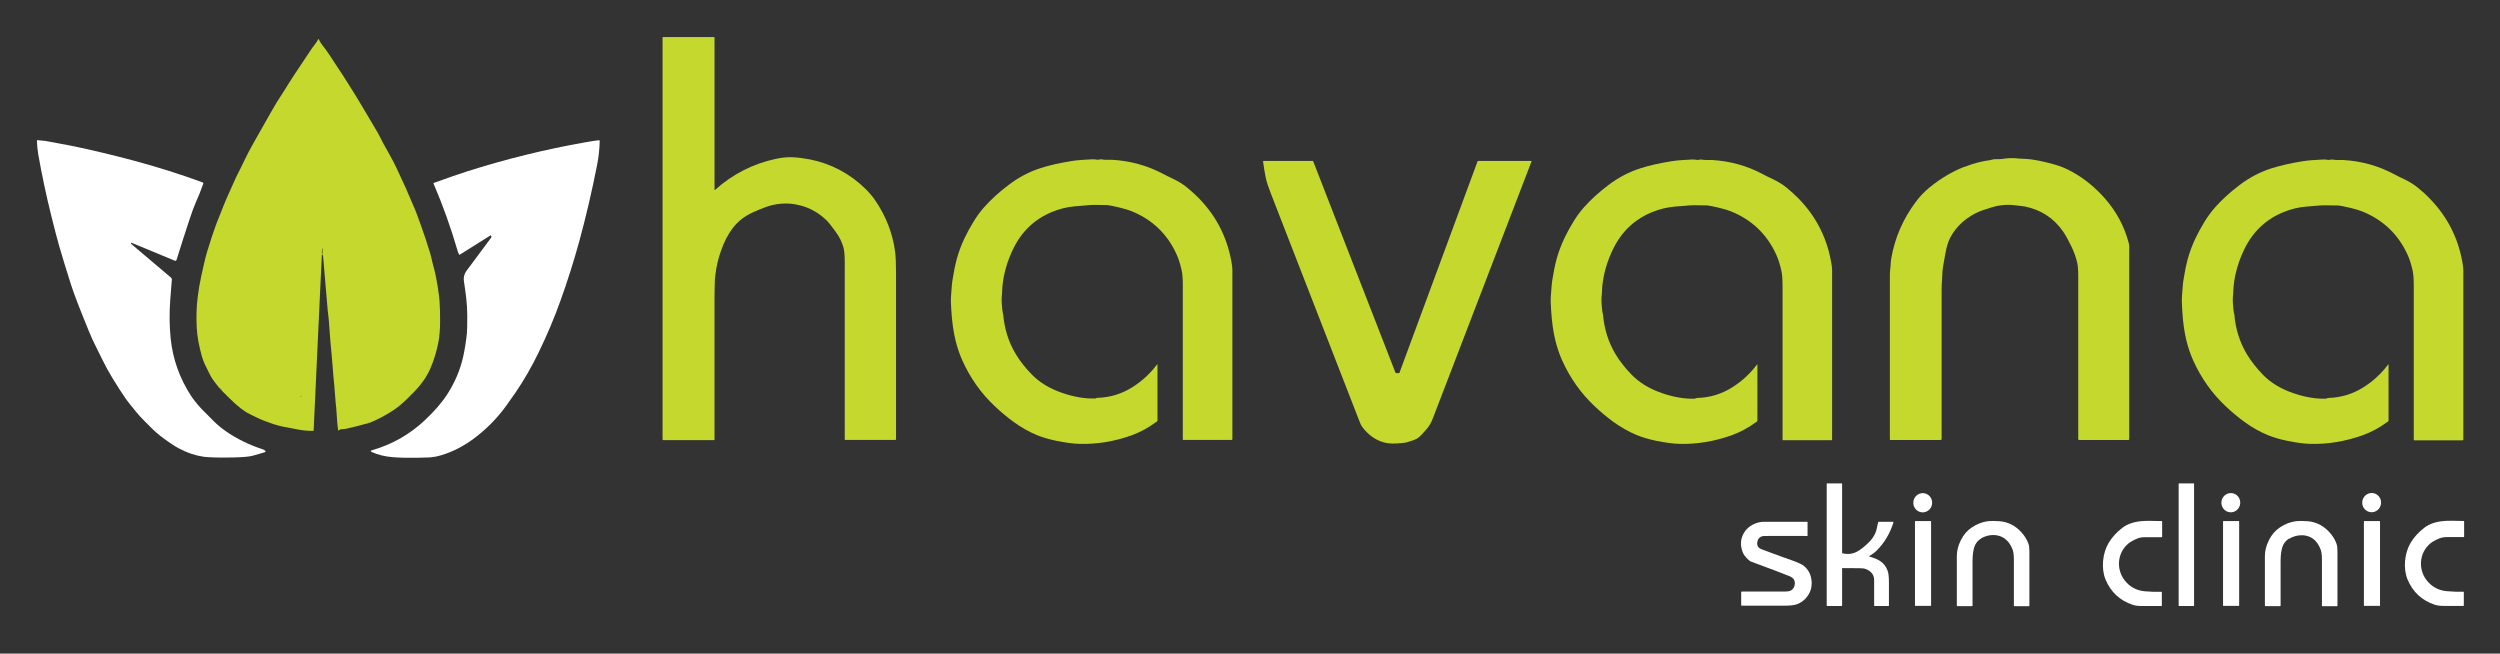
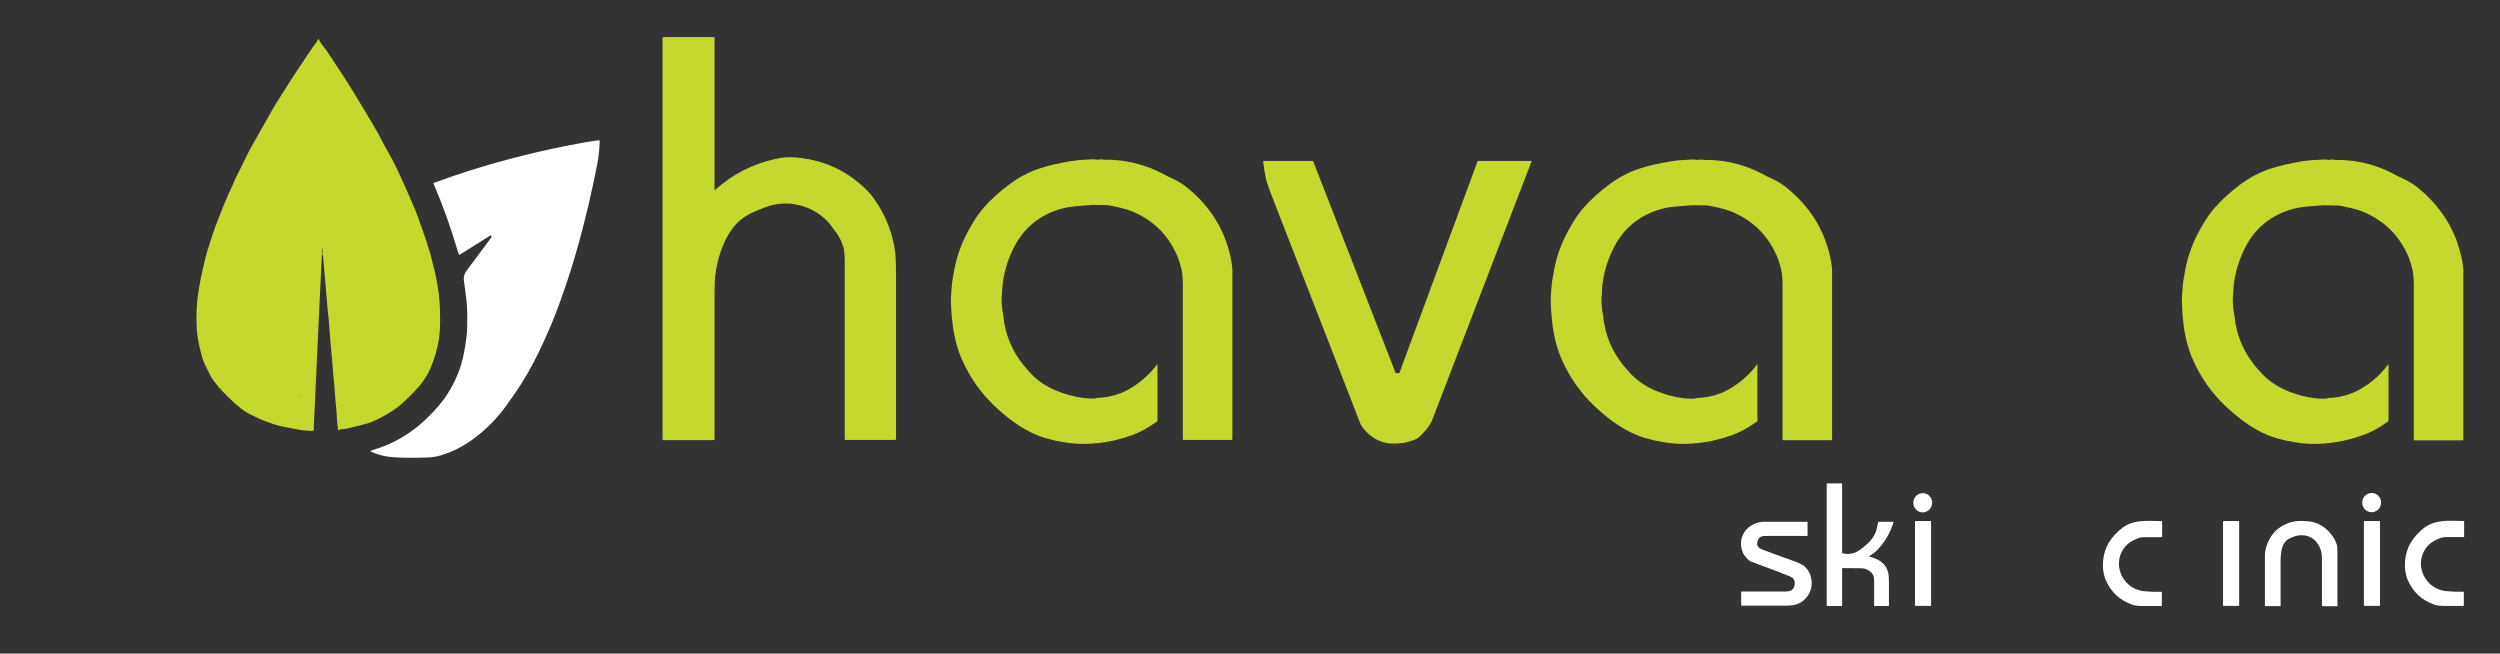
<svg xmlns="http://www.w3.org/2000/svg" width="2467" height="645" viewBox="0 0 2467 645">
  <rect x="0" y="0" width="2467" height="645" fill="#333333" stroke="none" />
  <defs>
    <style>      .cls-1 {        fill: #5c5c5c;      }      .cls-2 {        fill: #c5d82e;      }      .cls-3 {        fill: #fff;      }      .cls-4 {        fill: none;        stroke: #919a45;        stroke-width: 2px;      }    </style>
  </defs>
  <g>
    <g id="Layer_1">
      <g>
        <path class="cls-4" d="M364.3,417.3c-.8-.4-1.1-.3-1,.3" />
        <path class="cls-4" d="M317.7,250.3v1.2" />
        <path class="cls-4" d="M218.5,384.9c.1-.4,0-.6-.2-.9-.2-.1-.3-.1-.5,0" />
        <path class="cls-4" d="M217.8,384c.1-.2.1-.3,0-.5-.2-.3-.5-.4-.7-.3" />
        <path class="cls-4" d="M216.5,382.5c0-.3-.2-.5-.5-.5" />
      </g>
      <path class="cls-2" d="M704.9,187c0,.2.2.4.4.4,0,0,.2,0,.3,0,17.5-15.7,37.6-25.9,60.3-30.7,6-1.3,11.5-1.8,16.6-1.5,5.5.3,11.1,1,16.7,2.1,21,4.2,39.3,13.9,54.9,29.1,3.7,3.7,6.8,7.3,9.2,10.8,11.1,16.1,17.8,33.5,20.1,52.1.5,4.2.8,10.8.8,19.9,0,66.6,0,121.4,0,164.3,0,.3-.3.6-.6.6h-49.5c-.4,0-.5-.2-.5-.5,0-45.3,0-103.5,0-174.7,0-6.7-.4-11.5-1.2-14.5-1.5-5.4-4-10.5-7.4-15.2-4.2-5.7-6.9-9.3-8.3-10.7-7.9-8.1-17.3-13.5-28.2-16.1-11.8-2.8-23.6-1.9-35.2,2.8-5.1,2-9,3.7-11.7,5-7.8,3.7-14.1,8.9-19,15.5-4.6,6.2-8.4,13.7-11.4,22.6-2.5,7.2-4.2,14.6-5.2,22.3-.6,4.5-.9,11.2-.9,20,0,58.6,0,106.4,0,143.2,0,.3-.2.5-.5.5h-50c-.5,0-.8-.3-.8-.8V37c0-.2.1-.4.4-.4h50.6c.2,0,.3.1.3.3v150Z" />
      <path class="cls-2" d="M364.3,417.3c-.8-.4-1.1-.3-1,.3-6.1,1.7-12.3,3.3-18.6,4.8-2.9.7-5.8,1.2-8.7,1.3-.3,0-.6.1-.9.4-.3.3-.6.5-.9.6-.4.1-.6,0-.6-.4-.6-4.9-1.1-10.1-1.4-15.9-.2-4.1-.6-7.9-1-11.2-.2-1.7-.5-5.5-.9-11.3-.2-2.9-.6-8.1-1.4-15.6-.2-1.8-.5-5.3-.8-10.4-.3-4.2-.6-7.7-.9-10.4-.7-6.1-1.6-17.1-2.7-32.9-.1-1.7-.3-3.4-.5-5-.3-2.4-.5-4.1-.6-5-2.5-28.8-4-46.8-4.6-53.8,0-.6-.3-.9-.5-1.4,0-.2-.1-.4-.1-.6,0-2,0-3.8,0-5.5,0-.9-.1-.9-.3,0-.3,1.4-.4,3-.3,4.9v1.2c-.1,0-8.1,173.3-8.1,173.3,0,.3-.2.5-.5.5-5.2,0-10-.4-14.6-1.3-7.5-1.5-11.3-2.2-11.4-2.2-5-.8-9.3-1.9-12.9-3.1-2.9-1-5.8-2-8.7-3.1-2.1-.8-5-2-8.5-3.7-4.7-2.2-8.1-4-10.2-5.2-3.3-2.1-6.9-4.9-10.8-8.4-4.6-4.3-9.1-8.7-13.5-13.2.1-.4,0-.6-.2-.9-.2-.1-.3-.1-.5,0,.1-.2.1-.3,0-.5-.2-.3-.5-.4-.7-.3l-.6-.7c0-.3-.2-.5-.5-.5-3.3-4-6.8-8.3-9-12.9-1.1-2.3-2.5-5-4.1-8.3-1.5-3-2.9-6.6-4-10.8-1.1-3.9-2.1-8.4-3.1-13.5-.8-4.2-1.3-8.8-1.6-13.7-.5-10.4-.2-20.4,1-29.9.8-6.8,2-13.5,3.4-20.1,0,0,.9-4.2,2.8-12.5,1.1-5,2.2-9.1,3.2-12.4,3.4-11,6.3-19.9,8.8-26.6.9-2.3,3.4-8.6,7.5-18.9,1.9-4.6,3.6-8.7,5.2-12.1,1.6-3.5,2.8-6.1,3.6-8,1.1-2.6,2.3-5.3,3.6-8,3.6-7.1,6.6-13.1,8.8-17.8,2.1-4.4,5.2-10.3,9.3-17.5,7.2-12.7,12.8-22.6,16.8-29.6,3.5-6.2,6.6-11.3,9.4-15.4,2.2-3.3,4.3-6.7,6.4-10.2,1-1.7,3.2-5.1,6.5-10.1,5.3-8,10.4-15.6,15.2-22.8,2-3,3.4-5,4.3-6.1,2.1-2.6,3.4-4.6,4-6.2.2-.4.4-.5.6,0,.9,1.5,2,3.9,3.5,5.7,2.9,3.6,5.6,7.4,8.1,11.3,4.4,6.7,6.9,10.6,7.6,11.6,5.9,8.6,11.2,17.5,16.8,26.3,1.2,1.9,2.7,4.4,4.5,7.4,8.1,13.8,12.5,21.1,13,21.9,3.2,5.2,6.5,11,9.7,17.6.4.8,2.7,5,7,12.6,2.5,4.5,4.7,8.7,6.6,12.7,6,12.6,12.1,26.2,18.2,40.8,2.7,6.5,5,13.7,7.2,19.6,2.1,5.7,4.6,13.3,7.5,22.7.7,2.2,1.4,5.1,2.2,8.8.8,3.6,2.2,7.9,3,11.6,2.4,11.7,3.9,21.3,4.4,28.8.4,5.4.5,11.9.5,19.3,0,7.4-.6,13.8-1.5,19.2-1.7,9.3-4.4,18.5-8.3,27.4-5.1,11.7-13.2,20.4-23.5,30.3-4.5,4.3-8.8,7.9-13.1,10.7-7.5,4.9-15.4,9.1-23.6,12.4ZM296.7,390.9c-.1.1,0,.3,0,.4,0,0,0,0,.1,0,.2,0,.4,0,.5-.1.3-.3.2-.5-.2-.6-.2,0-.3,0-.5.2Z" />
-       <path class="cls-3" d="M129.5,239.7c-.2.2-.3.4-.3.6,0,.1.1.3.4.5,12.6,10.7,25.6,21.8,39.2,33.2.6.5.8,1.2.8,1.9-.4,4.2-.9,10.8-1.6,19.9-1,13.5-.8,26.2.4,38.1,2.1,20.7,9,39.8,20.5,57.3.8,1.3,2,2.8,3.4,4.6,2.2,2.7,3.7,4.8,6.3,7.4,4.4,4.5,8.6,8.7,12.4,12.5,3.6,3.6,7.5,6.8,11.8,9.8,10.7,7.4,22.6,13.3,35.7,17.6,1.3.4,2.4,1,3.3,1.7.3.3.4.7.1,1.1,0,.1-.2.2-.4.3-4.3,1.3-8.3,2.4-12,3.5-3.4.9-9.7,1.5-18.8,1.7-13.9.3-23.6,0-29.2-.6-8.1-1.1-16.4-3.8-24.9-8.3-5-2.6-11.1-6.8-18.4-12.4-5.7-4.4-10-9-15.2-14.2-3.8-3.8-6.9-7.2-9.2-10.1-2.8-3.6-6.8-8.2-9.6-12.2-3.6-5.1-8.1-12.1-13.4-20.8-3.5-5.7-6.7-11.6-9.6-17.5-2.6-5.4-4.9-10.1-7-14.2-2.1-4.1-4.3-8.9-6.5-14.3-8.8-21.4-14.6-36.5-17.5-45.5-5-15.6-8.9-28.6-11.9-38.9-1.9-6.6-4.5-16.6-7.8-29.9-5-20.1-9.2-40.1-12.7-59.9-.8-4.5-1.2-9.1-1.4-13.8,0-.4.2-.5.5-.5,3.8.5,6.8.5,10.2,1.2,7.8,1.6,17.5,3.1,26,4.9,18.6,3.9,38.2,8.6,58.8,14.1,23.2,6.2,45.9,13.4,68.1,21.5.5.2.7.7.6,1.2-2.3,6.6-4.8,12.9-7.6,19.1-1.5,3.3-3.5,8.8-6.1,16.6-4.7,14.2-8.9,27.3-12.6,39.3-.3,1.1-1,1.4-2,1l-42.2-17.5c-.2,0-.4,0-.6,0Z" />
      <path class="cls-3" d="M484.6,232.5c-.2-.2-.6-.3-.9,0l-30,18.8c-.3.2-.5.1-.7-.2-.6-1.2-1-2.1-1.2-2.8-6.7-23.1-14.7-45.5-24-67.2-.1-.3,0-.5.3-.6,14.2-5.1,24.9-8.9,32.3-11.2,38.9-12.4,78-22,117.3-28.9,5.1-.9,9.5-1.6,13.3-2,.4,0,.8.2.8.6,0,0,0,0,0,.1-.2,7.8-1,15.6-2.5,23.3-5.2,26.5-11.2,52.1-17.9,76.6-5.4,19.5-11.5,38.8-18.4,57.9-6,16.8-13.1,33.6-21.2,50.3-6.9,14.4-14.7,27.9-23.3,40.5-1.4,2.1-4.3,6.2-8.7,12.3-9.1,12.8-20.1,23.8-32.8,33.2-9.8,7.2-20.1,12.5-30.9,15.8-4,1.3-8.2,2.1-12.5,2.4-1.3,0-5.5.2-12.6.3-8.9.1-16.7,0-23.7-.6-7.4-.6-14.1-2.2-20.3-5-1.6-.7-1.6-1.3.1-1.8,19.7-5.7,37.1-15.5,52.1-29.6,9.7-9.1,17.2-17.8,22.4-26,7.3-11.4,12.3-23.3,15.2-35.5,1.7-7.5,3.1-15.8,4-25,.2-2.3.3-8,.3-17,0-5.7-.4-11.4-1-16.9-.7-5.5-1.4-11.2-2.3-16.9-.6-3.7.3-7.1,2.5-10.1,16-21.5,24-32.3,24-32.3.8-.9.9-1.7.3-2.3Z" />
-       <path class="cls-2" d="M1938.3,164.8c8.8-3.5,17.5-5.8,26-6.9,1.5-.2,2.7-.8,3.8-.8,1,0,2.8,0,5.5-.1,1.1,0,2.9-.2,5.5-.6,3-.4,6-.5,9-.3,3.2.2,4.8.4,4.8.4,4.9.2,9.8.4,14.7,1.3,7.8,1.4,15.3,3.1,22.6,5.4,4.5,1.4,9.2,3.4,14.1,6.1,12.4,6.7,23.5,15.8,33.4,27.2,10.8,12.5,18.4,26.6,22.7,42.4.5,1.7.7,3.1.7,4,0,77.1,0,140.6,0,190.6,0,.4-.3.7-.7.7h-48.8c-.4,0-.8-.3-.8-.8h0v-160.9c0-6.3-.4-11-1.2-14.1-1.3-5.1-3.1-10.2-5.6-15.3-.7-1.4-2-4-3.9-7.6-1.6-3-3.1-5.4-4.4-7.3-9.3-13.2-21.9-21.3-37.9-24.5-.3,0-2-.3-5-.6-1.3-.2-3-.4-5-.6-5.6-.7-11.6-.4-17.9.9-2.2.5-6.9,1.9-14,4.3-4.6,1.6-9.4,4.1-14.4,7.6-7.2,5.1-13,11.6-17.2,19.6-1.8,3.4-3.4,8.5-4.6,15.2-1.8,9.8-2.7,15.4-2.8,16.7-.1,3.1-.3,6.1-.5,9.2-.3,3.5-.4,6.5-.4,9.2v148.1c0,.5-.4.9-.9.9h-49.6c-.4,0-.6-.2-.6-.6,0-21,0-74.4,0-160.4,0-3,.1-5.6.4-7.8.2-1.8.4-3.5.4-5.2,0-1.6.3-3.3.6-5.2,3.5-20.3,11.6-39,24.3-55.9,4-5.4,8.6-10.2,13.8-14.4,10.5-8.5,21.7-15.2,33.7-20Z" />
-       <path class="cls-2" d="M1081.6,392.9c.1,0,.3-.1.5-.2.2,0,.3-.1.5-.1,12.8-.3,24.6-3.9,35.6-11,9.3-6,17.1-13.3,23.6-22,.3-.4.4-.3.4.1v55.3c0,.3-.1.6-.4.8-8.4,6.2-16.8,10.8-25.2,13.8-17.3,6.2-34.5,8.9-51.7,8.4-6.1-.2-13.6-1.2-22.5-3-7.3-1.5-13.6-3.4-19.1-5.6-7.9-3.3-15.6-7.6-23-13-6.3-4.6-12.6-9.8-18.7-15.6-13.5-12.7-24.2-27.8-32-45.2-2.7-6-4.8-12.3-6.5-18.9-2.3-9.2-3.7-19.6-4.4-31.2-.4-6.5-.5-10.6-.3-12.2.1-1.4.3-4.1.6-8.2.2-3.1.5-5.9.8-8.1,1.3-8.2,2.7-15.3,4.3-21.3,1.9-7,4.5-14,7.9-21.1,2.4-5,5.3-10.3,8.7-15.9,3.2-5.2,6.7-10.1,10.8-14.6,6.6-7.4,14.5-14.6,23.8-21.6,9.9-7.5,20.3-13,31.2-16.5,8.9-2.9,19.2-5.2,31.1-7.1,3.5-.6,6.9-.9,10.2-1.1,3.8-.2,7.3-.4,10.2-.6,1.2,0,2.5,0,3.9.3,1.1.2,2,.2,2.7,0,.9-.3,1.8-.4,2.6-.2,3,.7,7.9.3,10.6.4,17.7,1.1,34.1,5.6,49.2,13.5,3.3,1.8,7,3.6,10.9,5.4,4.8,2.3,9.2,5,13.3,8.3,4.3,3.5,8.4,7.2,12.2,11.1,17.8,18.4,28.6,40.4,32.4,66.2.2,1.5.3,2.8.3,3.9,0,55.8,0,111.7,0,167.4,0,.3-.3.6-.6.6h-48c-.2,0-.3-.1-.3-.3h0c0-100.1,0-150.7,0-151.7,0-6.7-.3-12-1.3-16-1.4-6-3-11.2-5-15.4-9.2-20.1-24.1-34.2-44.5-42.4-2.8-1.1-6.7-2.3-11.7-3.5-5.8-1.4-9.8-2.2-12-2.4-.4,0-4.6,0-12.6-.2-2.9,0-6.2.2-9.7.6-1.4.2-4.7.4-9.7.8-7.6.6-15.3,2.5-23,5.7-17.1,7.2-29.8,19.4-38,36.5-5.8,12-9.3,24.2-10.5,36.4,0,.2-.1,1.9-.3,5.3,0,1.4-.2,3.2-.4,5.3-.3,3.2,0,8.3.9,15.3,0,.5.5,1.1.5,1.8,1.2,14.6,5.4,27.8,12.5,39.6,4.1,6.8,9.4,13.5,15.7,20,7.7,7.9,17.7,14,30,18.2,11.9,4.1,22.8,5.9,32.9,5.5.3,0,.6,0,.7-.1Z" />
+       <path class="cls-2" d="M1081.6,392.9c.1,0,.3-.1.5-.2.2,0,.3-.1.5-.1,12.8-.3,24.6-3.9,35.6-11,9.3-6,17.1-13.3,23.6-22,.3-.4.4-.3.4.1v55.3c0,.3-.1.6-.4.8-8.4,6.2-16.8,10.8-25.2,13.8-17.3,6.2-34.5,8.9-51.7,8.4-6.1-.2-13.6-1.2-22.5-3-7.3-1.5-13.6-3.4-19.1-5.6-7.9-3.3-15.6-7.6-23-13-6.3-4.6-12.6-9.8-18.7-15.6-13.5-12.7-24.2-27.8-32-45.2-2.7-6-4.8-12.3-6.5-18.9-2.3-9.2-3.7-19.6-4.4-31.2-.4-6.5-.5-10.6-.3-12.2.1-1.4.3-4.1.6-8.2.2-3.1.5-5.9.8-8.1,1.3-8.2,2.7-15.3,4.3-21.3,1.9-7,4.5-14,7.9-21.1,2.4-5,5.3-10.3,8.7-15.9,3.2-5.2,6.7-10.1,10.8-14.6,6.6-7.4,14.5-14.6,23.8-21.6,9.9-7.5,20.3-13,31.2-16.5,8.9-2.9,19.2-5.2,31.1-7.1,3.5-.6,6.9-.9,10.2-1.1,3.8-.2,7.3-.4,10.2-.6,1.2,0,2.5,0,3.9.3,1.1.2,2,.2,2.7,0,.9-.3,1.8-.4,2.6-.2,3,.7,7.9.3,10.6.4,17.7,1.1,34.1,5.6,49.2,13.5,3.3,1.8,7,3.6,10.9,5.4,4.8,2.3,9.2,5,13.3,8.3,4.3,3.5,8.4,7.2,12.2,11.1,17.8,18.4,28.6,40.4,32.4,66.2.2,1.5.3,2.8.3,3.9,0,55.8,0,111.7,0,167.4,0,.3-.3.6-.6.6h-48c-.2,0-.3-.1-.3-.3c0-100.1,0-150.7,0-151.7,0-6.7-.3-12-1.3-16-1.4-6-3-11.2-5-15.4-9.2-20.1-24.1-34.2-44.5-42.4-2.8-1.1-6.7-2.3-11.7-3.5-5.8-1.4-9.8-2.2-12-2.4-.4,0-4.6,0-12.6-.2-2.9,0-6.2.2-9.7.6-1.4.2-4.7.4-9.7.8-7.6.6-15.3,2.5-23,5.7-17.1,7.2-29.8,19.4-38,36.5-5.8,12-9.3,24.2-10.5,36.4,0,.2-.1,1.9-.3,5.3,0,1.4-.2,3.2-.4,5.3-.3,3.2,0,8.3.9,15.3,0,.5.5,1.1.5,1.8,1.2,14.6,5.4,27.8,12.5,39.6,4.1,6.8,9.4,13.5,15.7,20,7.7,7.9,17.7,14,30,18.2,11.9,4.1,22.8,5.9,32.9,5.5.3,0,.6,0,.7-.1Z" />
      <path class="cls-2" d="M1672.9,393.1c.3,0,.6,0,.7-.1.1,0,.3-.1.5-.2.2,0,.3-.1.5-.1,12.8-.3,24.6-3.9,35.6-11,9.3-6,17.1-13.3,23.6-22,.3-.4.4-.3.4.1v55.3c0,.3-.2.6-.4.8-8.4,6.2-16.8,10.7-25.2,13.7-17.3,6.1-34.5,8.9-51.7,8.4-6.1-.2-13.6-1.2-22.5-3-7.3-1.5-13.6-3.4-19.1-5.6-7.9-3.3-15.6-7.6-23.1-13-6.3-4.6-12.6-9.8-18.7-15.6-13.5-12.7-24.2-27.8-32-45.2-2.7-6-4.8-12.3-6.5-18.9-2.3-9.2-3.7-19.6-4.4-31.2-.4-6.5-.5-10.6-.3-12.2.1-1.4.3-4.1.6-8.2.2-3.1.5-5.9.8-8.1,1.3-8.2,2.7-15.3,4.3-21.2,1.9-7,4.5-14,7.9-21.1,2.4-5,5.3-10.3,8.7-15.9,3.2-5.2,6.7-10.1,10.8-14.6,6.6-7.4,14.5-14.6,23.8-21.6,9.9-7.5,20.3-12.9,31.2-16.4,8.9-2.9,19.2-5.2,31.1-7.1,3.5-.6,6.9-.9,10.2-1.1,3.8-.2,7.3-.4,10.2-.6,1.2,0,2.5,0,3.9.3,1.1.2,2,.2,2.7,0,.9-.3,1.8-.4,2.6-.2,3,.6,7.9.3,10.5.4,17.7,1.1,34.1,5.6,49.2,13.6,3.3,1.8,6.9,3.6,10.9,5.4,4.8,2.3,9.2,5,13.3,8.3,4.3,3.5,8.4,7.2,12.2,11.1,17.8,18.4,28.6,40.4,32.4,66.2.2,1.5.3,2.8.3,3.9,0,55.8,0,111.6,0,167.4,0,.3-.3.6-.6.6h-48c-.2,0-.3-.2-.3-.3,0-100.1,0-150.7,0-151.6,0-6.7-.3-12-1.3-16-1.4-6-3-11.2-5-15.4-9.2-20.1-24.1-34.2-44.5-42.5-2.8-1.1-6.7-2.3-11.6-3.5-5.8-1.4-9.8-2.2-12-2.4-.4,0-4.6,0-12.6-.2-2.9,0-6.2.2-9.7.6-1.4.2-4.7.4-9.7.8-7.6.6-15.3,2.5-23,5.7-17.1,7.2-29.8,19.4-38,36.5-5.8,12-9.3,24.2-10.5,36.4,0,.2-.1,1.9-.3,5.3,0,1.4-.2,3.2-.4,5.3-.3,3.2,0,8.3.9,15.2,0,.5.4,1.1.5,1.8,1.2,14.6,5.4,27.8,12.5,39.6,4.1,6.8,9.4,13.5,15.7,20,7.7,7.9,17.7,14,29.9,18.2,11.9,4.1,22.8,5.9,32.9,5.5Z" />
      <path class="cls-2" d="M2295.8,393.1c.3,0,.6,0,.7-.1.1,0,.3-.1.4-.2.2,0,.3-.1.5-.1,12.8-.3,24.6-3.9,35.6-11,9.3-6,17.1-13.3,23.6-22,.3-.4.4-.3.4.1v55.3c0,.3-.2.6-.5.8-8.4,6.2-16.8,10.7-25.3,13.7-17.3,6.1-34.5,8.9-51.7,8.4-6.1-.2-13.6-1.2-22.5-3-7.3-1.5-13.6-3.4-19.1-5.6-7.9-3.3-15.6-7.6-23-13-6.3-4.6-12.6-9.8-18.7-15.6-13.5-12.7-24.2-27.8-32-45.2-2.7-6-4.8-12.3-6.5-18.9-2.3-9.2-3.7-19.6-4.3-31.2-.4-6.5-.5-10.6-.3-12.2.1-1.4.3-4.1.6-8.2.2-3.1.5-5.8.8-8.1,1.3-8.2,2.7-15.3,4.3-21.2,1.9-7,4.5-14,7.9-21.1,2.4-5,5.3-10.3,8.7-15.9,3.2-5.2,6.8-10.1,10.8-14.6,6.6-7.4,14.5-14.6,23.8-21.6,9.9-7.5,20.3-12.9,31.2-16.4,8.9-2.8,19.2-5.2,31.1-7.1,3.5-.6,6.9-.9,10.2-1.1,3.8-.2,7.3-.4,10.2-.6,1.2,0,2.5,0,3.9.3,1.1.2,2,.2,2.7,0,.9-.3,1.8-.4,2.6-.2,3,.7,7.9.3,10.6.4,17.7,1.1,34.1,5.6,49.2,13.6,3.3,1.8,7,3.6,10.9,5.4,4.8,2.3,9.2,5,13.3,8.3,4.3,3.5,8.4,7.2,12.2,11.2,17.8,18.4,28.6,40.4,32.4,66.2.2,1.5.3,2.8.3,3.9,0,55.8,0,111.6,0,167.4,0,.3-.3.6-.6.6h-48c-.2,0-.3-.2-.3-.3h0c0-100.1,0-150.7,0-151.6,0-6.7-.3-12-1.2-16-1.4-6-3-11.2-5-15.4-9.2-20.1-24.1-34.2-44.5-42.5-2.8-1.1-6.7-2.3-11.6-3.5-5.8-1.4-9.8-2.2-12-2.4-.4,0-4.6,0-12.6-.2-2.9,0-6.2.1-9.7.5-1.4.2-4.7.4-9.7.8-7.6.6-15.3,2.5-23,5.7-17.1,7.2-29.8,19.4-38,36.5-5.8,12-9.3,24.2-10.5,36.4,0,.2-.1,1.9-.3,5.3,0,1.4-.2,3.2-.4,5.3-.3,3.2,0,8.3.9,15.2,0,.5.4,1.1.5,1.8,1.2,14.6,5.4,27.8,12.5,39.6,4.1,6.8,9.4,13.5,15.6,20,7.7,7.9,17.7,14,29.9,18.2,11.9,4.1,22.8,5.9,32.9,5.5Z" />
      <path class="cls-2" d="M1381,367.8l77.1-208.7c0-.2.2-.3.4-.3h52.5c.3,0,.4.2.3.5-51.3,133.7-83.8,218.2-97.4,253.6-1.5,4-3.4,7.3-5.7,10-4.2,5-7.3,8.1-9.1,9.4-1.8,1.3-5.6,2.7-11.4,4.3-1.3.4-4.3.7-9.1,1-3.5.2-6.6.1-9.1-.2-10.4-1.6-19.3-7.8-25.6-16.6-.7-.9-1.6-3-2.8-6.1-29-74.6-58-149.1-87-223.7-2.7-6.9-4.4-12.1-5.1-15.8-1.1-5.3-1.9-10.6-2.6-15.9,0-.4.1-.5.5-.5h48.6c.1,0,.2,0,.3.2l81.2,208.6c.1.3.5.6.8.6h2.7c.3,0,.4-.1.5-.4Z" />
      <path class="cls-1" d="M317.7,250.3c0,.5,0,.9-.1,1.2v-1.2Z" />
      <path class="cls-1" d="M216.5,382.5l-.5-.5c.3,0,.4.2.5.5Z" />
      <path class="cls-1" d="M217.8,384c-.3-.2-.6-.4-.7-.8.2,0,.5,0,.7.3.1.2.1.3,0,.5Z" />
      <path class="cls-1" d="M218.5,384.9c-.4-.3-.6-.5-.7-.9.2-.2.3-.2.5,0,.3.2.3.5.2.9Z" />
      <path class="cls-1" d="M364.3,417.3c-.4,0-.7.1-1,.3-.1-.6.2-.7,1-.3Z" />
      <path class="cls-3" d="M1844.7,549.2c8.4,2.4,14.7,5.4,17.9,13.7,1,2.5,1.4,6.5,1.4,11.9,0,5.2,0,12.8,0,22.7,0,.3-.2.5-.5.5h-13.6c-.4,0-.5-.2-.5-.5,0-6.1,0-14.4,0-24.9,0-5.6-2.9-8.9-8.3-11.1-1.5-.6-3.8-.8-6.9-.8-1.1,0-6.4,0-16-.1-.3,0-.4.1-.4.4v36.5c0,.3-.2.5-.5.5h-14.1c-.4,0-.6-.2-.6-.6v-119.9c0-.3.2-.5.5-.5h14.1c.4,0,.6.2.6.6v67.9c0,.3.1.4.4.5,6.1,1.5,11.7.4,16.9-3.2,3.8-2.7,7.2-5.6,10.2-8.8,2-2.1,3.7-4.6,5.1-7.5,1.6-3.1,2-7.8,3-11.1,0-.3.3-.5.6-.5h14.1c.4,0,.5.2.4.5-3.3,10.9-9,20.4-17,28.3-2,2-4.5,3.4-6.8,5-.4.3-.4.5,0,.6Z" />
-       <rect class="cls-3" x="2149.9" y="477" width="15.2" height="121" rx=".4" ry=".4" />
      <ellipse class="cls-3" cx="1897.3" cy="496.1" rx="9.5" ry="9.3" transform="translate(1224.9 2338.3) rotate(-84.6)" />
-       <ellipse class="cls-3" cx="2201.4" cy="496.1" rx="9.5" ry="9.3" transform="translate(1500.3 2641) rotate(-84.6)" />
      <ellipse class="cls-3" cx="2340.4" cy="496.1" rx="9.5" ry="9.3" transform="translate(1626.2 2779.3) rotate(-84.6)" />
-       <path class="cls-3" d="M1980.9,533.9c-6.5-7.3-18.1-7.6-26.2-2.4-3.3,2.1-5.5,5.1-6.6,8.8-1,3.4-1.6,7.9-1.6,13.5,0,25.1,0,39.7,0,43.8,0,.3-.1.5-.5.5h-14.4c-.4,0-.6-.2-.6-.6,0-29.8,0-46.1,0-48.9,0-5.2,1.4-10.4,4-15.6,2.7-5.4,6.3-9.6,10.9-12.6,5.1-3.4,10.4-5.4,15.9-6.1,2.5-.3,6.2-.3,10.9,0,8.8.6,16.3,4.4,22.5,11.5,2.8,3.2,4.9,6.6,6.3,10.3.8,2,1.1,4.6,1.1,7.8,0,2.7,0,20.6,0,53.8,0,.3-.2.5-.5.5h-14.2c-.4,0-.6-.2-.6-.6,0-3.8,0-18.8,0-45.2,0-4.3-.4-7.6-1.1-9.6-1.2-3.4-2.9-6.3-5-8.7Z" />
      <path class="cls-3" d="M2109.2,531.4c-3.7,1.5-6.5,3.1-8.5,4.6-12.2,9.8-12.9,27.7-2.2,38.9,4.8,5.1,10.9,8,18.3,8.6,5.9.5,11.3.7,16,.5.4,0,.5.2.5.5v13c0,.3-.2.5-.5.5-5.5,0-12,0-19.4,0-3.5,0-6.5-.4-8.9-1.2-12.6-4.2-21.5-12.5-26.7-24.8-4.6-11-3-26.4,3.1-36.4,3.5-5.7,8-10.6,13.5-14.8,5-3.8,11.5-6,19.6-6.6,3.2-.3,9.6-.3,19.2,0,.3,0,.4.1.4.4v15c0,.3-.2.5-.5.5,0,0,0,0,0,0-1.8,0-7.3,0-16.4,0-2.9,0-5.4.4-7.6,1.3Z" />
      <path class="cls-3" d="M2258.7,531.5c-3.3,2.1-5.5,5.1-6.6,8.8-1,3.4-1.6,7.9-1.6,13.5,0,25.1,0,39.7,0,43.8,0,.3-.1.5-.5.5h-14.4c-.4,0-.6-.2-.6-.6,0-29.8,0-46.1,0-48.9,0-5.2,1.4-10.4,4-15.6,2.7-5.4,6.3-9.6,10.9-12.6,5.1-3.4,10.4-5.4,15.9-6.1,2.5-.3,6.2-.3,10.9,0,8.8.6,16.3,4.4,22.5,11.5,2.8,3.2,4.9,6.6,6.3,10.3.8,2,1.1,4.6,1.1,7.8,0,2.7,0,20.6,0,53.8,0,.3-.2.5-.5.5h-14.2c-.4,0-.6-.2-.6-.6,0-3.8,0-18.8,0-45.2,0-4.3-.4-7.6-1.1-9.6-1.2-3.4-2.9-6.3-5-8.7-6.5-7.3-18.1-7.6-26.2-2.4Z" />
      <path class="cls-3" d="M2414.8,530c-2.9,0-5.4.4-7.6,1.3-3.7,1.5-6.5,3.1-8.5,4.6-12.2,9.8-12.9,27.7-2.2,38.9,4.8,5.1,10.9,8,18.3,8.6,5.9.5,11.3.7,16,.5.4,0,.5.2.5.5v13c0,.3-.2.5-.5.5-5.5,0-12,0-19.4,0-3.5,0-6.5-.4-8.9-1.2-12.6-4.2-21.5-12.5-26.7-24.8-4.6-11-3-26.4,3.1-36.4,3.5-5.7,8-10.6,13.5-14.8,5-3.8,11.5-6,19.6-6.6,3.2-.3,9.6-.3,19.2,0,.3,0,.4.1.4.4v15c0,.3-.2.5-.5.5,0,0,0,0,0,0-1.8,0-7.3,0-16.4,0Z" />
      <rect class="cls-3" x="1889.7" y="514.2" width="15.9" height="83.7" rx=".4" ry=".4" />
      <rect class="cls-3" x="2193.7" y="514.2" width="15.9" height="83.7" rx=".4" ry=".4" />
      <rect class="cls-3" x="2332.7" y="514.2" width="15.9" height="83.7" rx=".4" ry=".4" />
      <path class="cls-3" d="M1767.7,582.5c2-1.5,3.2-3.6,3.4-6.2.3-3.6-1.4-6.1-4.9-7.6-5.8-2.4-18.5-7.2-38.2-14.5-1.3-.5-2.9-1.8-4.9-4-1.5-1.6-2.6-3.3-3.4-5.3-2.8-7-2.2-13.5,1.6-19.7,4-6.3,11.6-10,18.6-10.3,1.1,0,15.6,0,43.5,0,.2,0,.3.1.3.3v13.4c0,.2-.2.3-.3.3-10.6-.1-24.6,0-42,0-4.2,0-6.6,2.1-7.3,6.1-.4,2.2.1,4,1.5,5.4.7.7,2.2,1.5,4.5,2.3,13.8,5.1,23.3,8.6,28.3,10.3,6,2.1,10,4,12,5.7,3.8,3.3,6.2,7.5,7,12.6,1.1,6.3-.2,12-3.7,16.9-2.7,3.8-6.2,6.5-10.6,8.1-2.5.9-6.6,1.4-12.1,1.4-9.2,0-23.3,0-42.3,0-.3,0-.5-.2-.5-.5v-12.7c0-.4.3-.8.8-.8h0c23.5,0,37.8,0,42.9,0,2.8,0,4.8-.5,6-1.4Z" />
    </g>
  </g>
</svg>